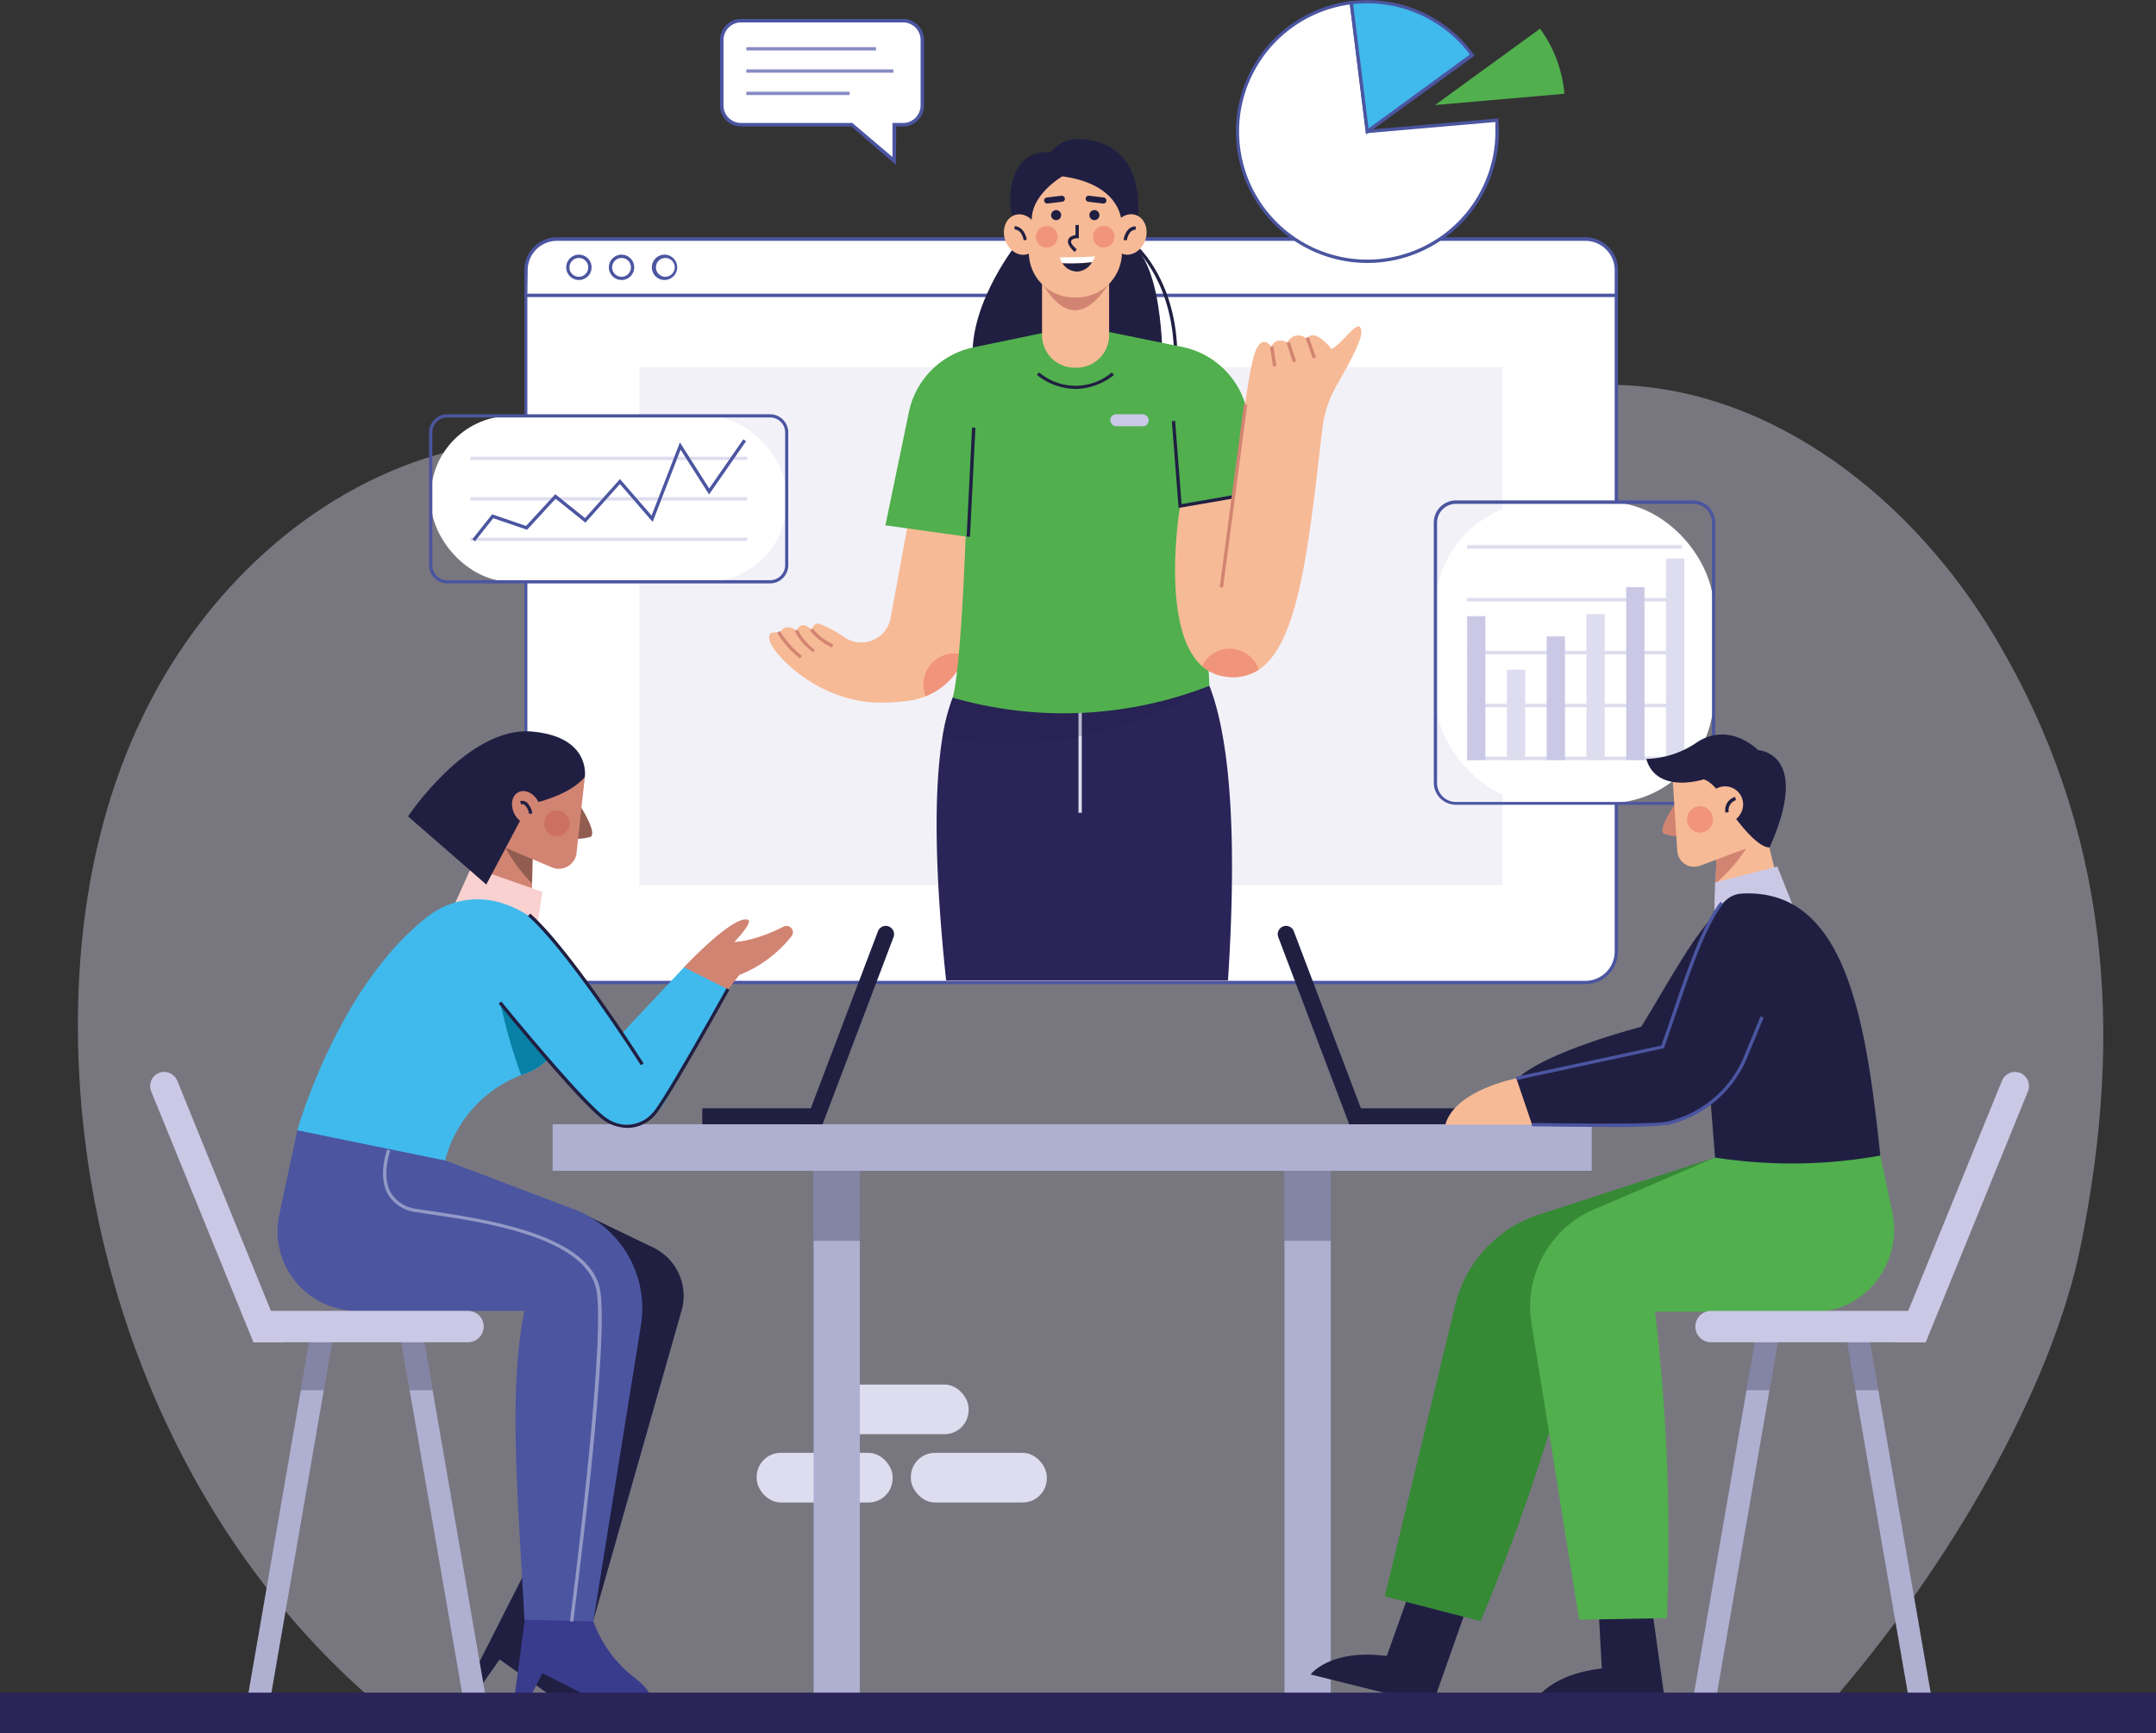
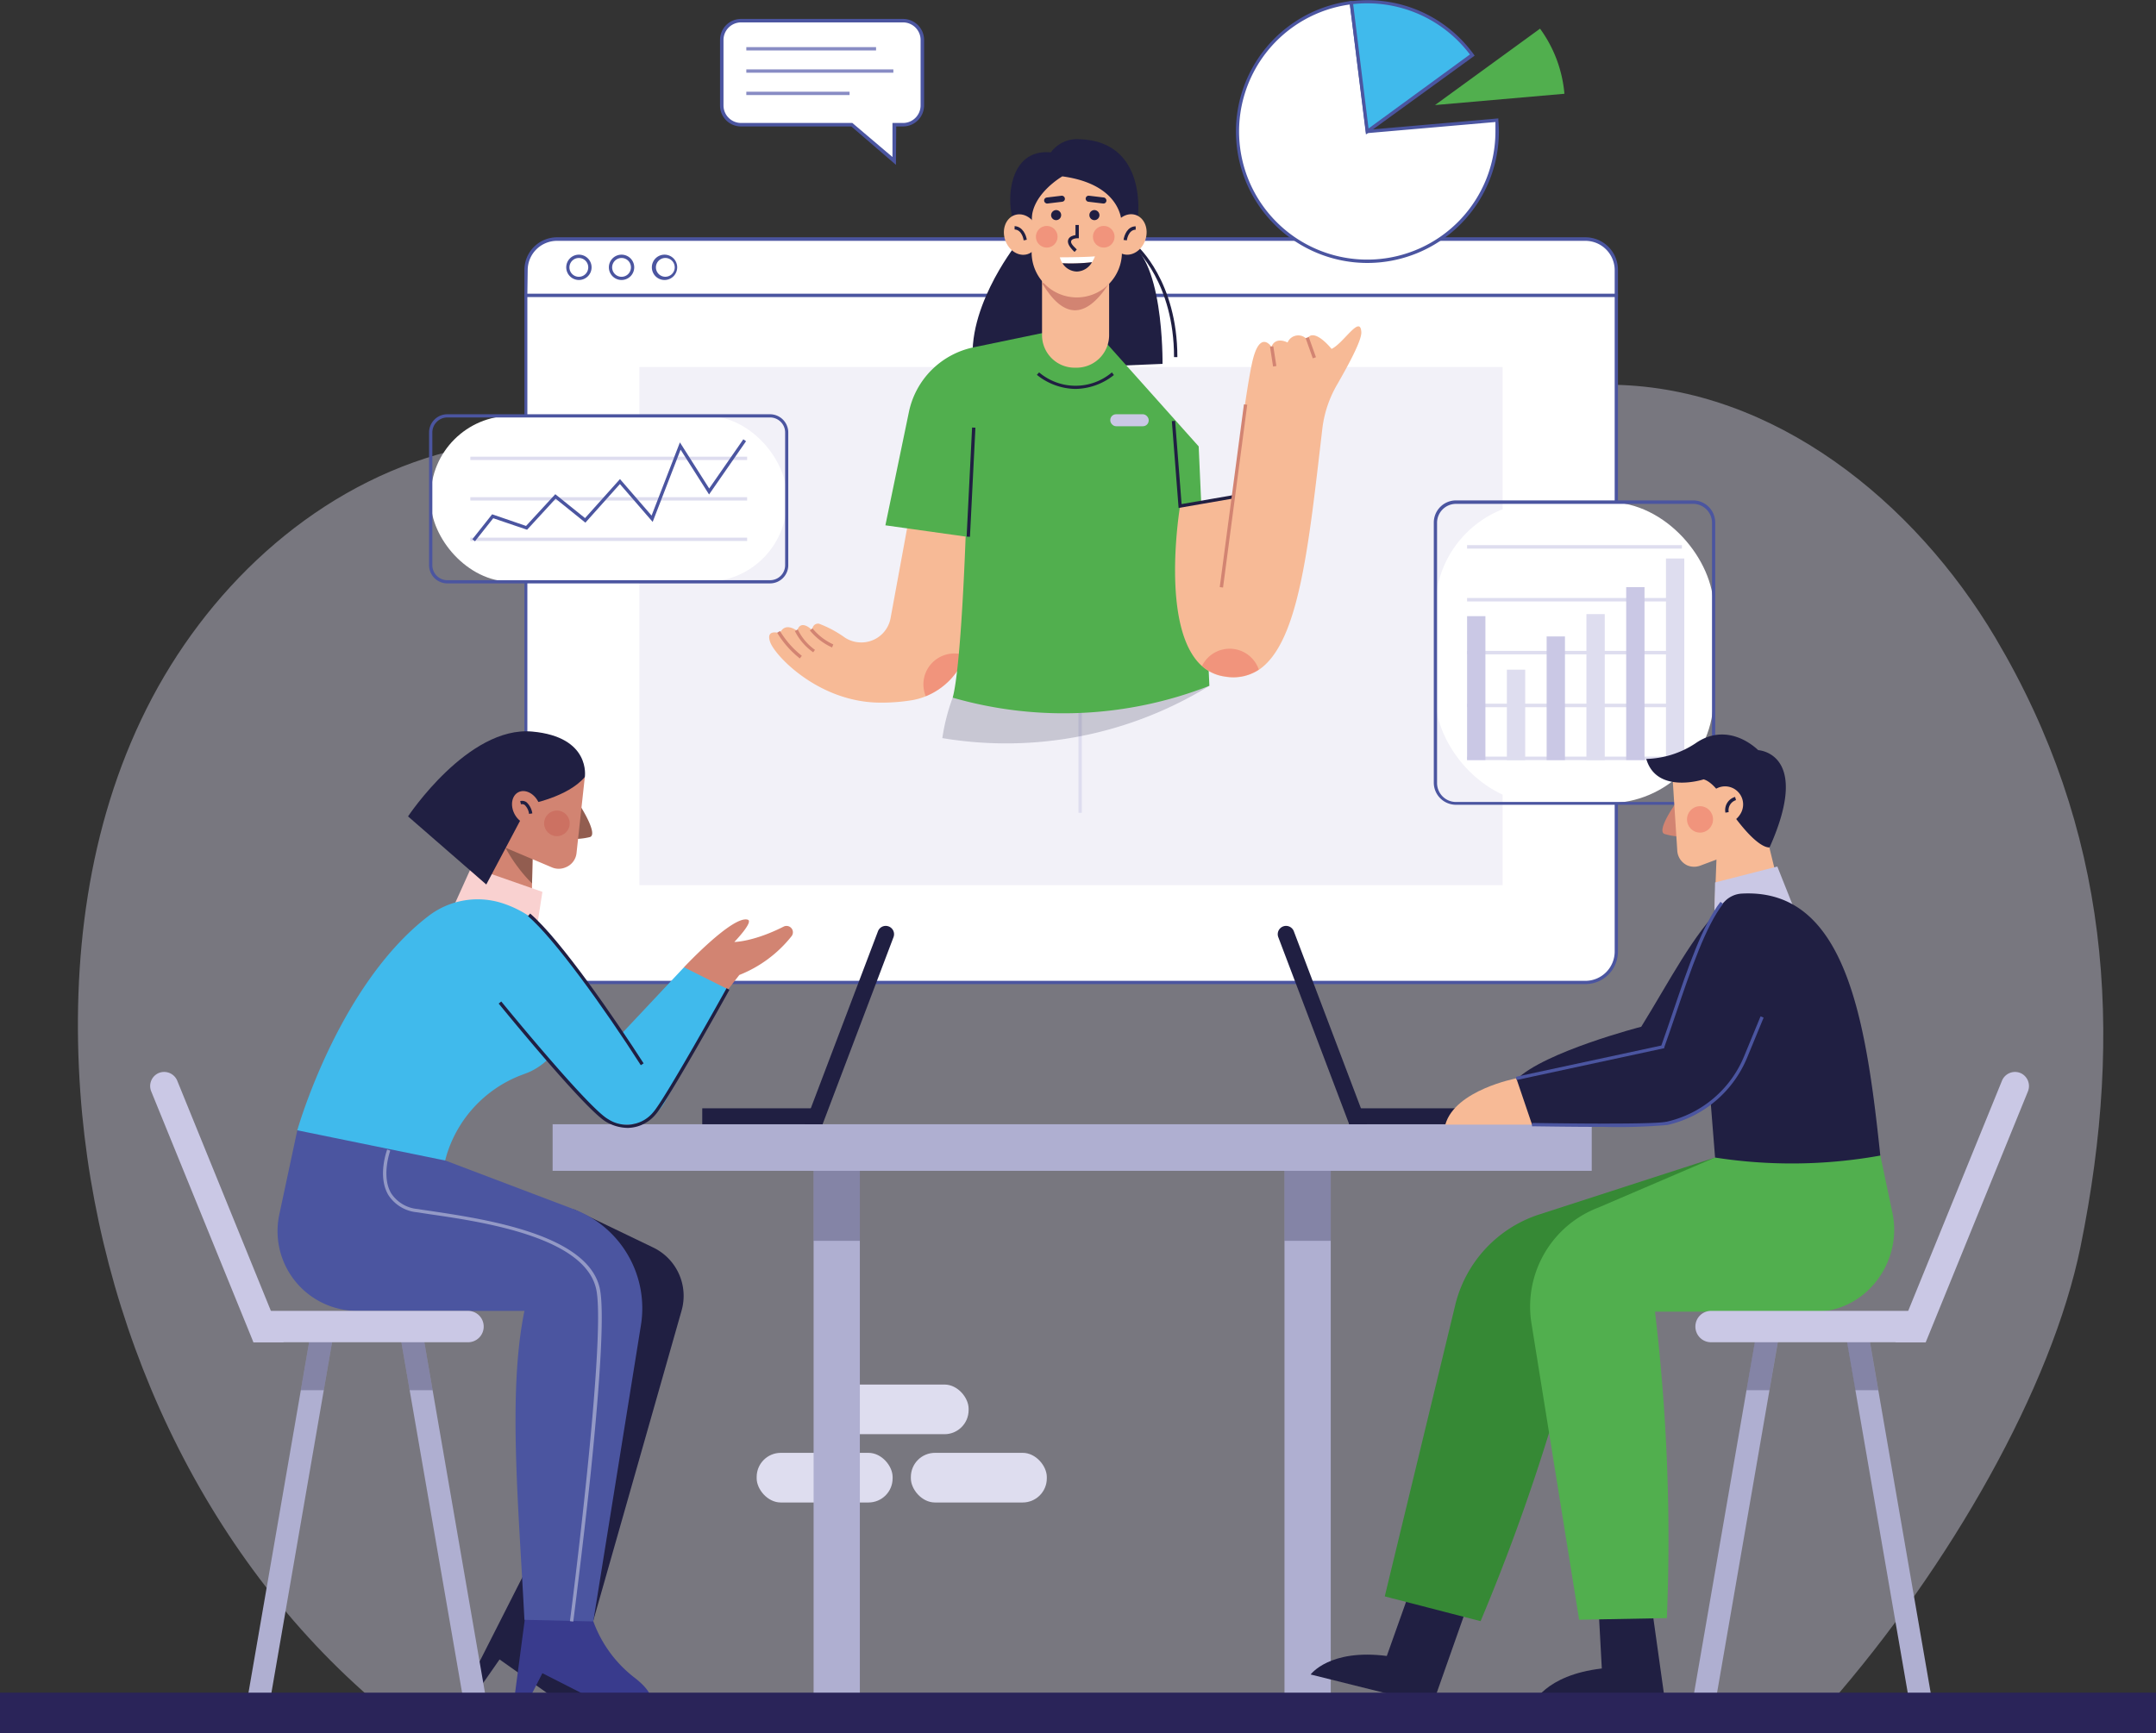
<svg xmlns="http://www.w3.org/2000/svg" viewBox="0 0 316.56 254.54">
  <rect x="0" y="0" width="316.56" height="254.54" fill="#333333" stroke="none" />
  <defs>
    <style>.cls-1,.cls-10,.cls-23,.cls-5{opacity:0.4;}.cls-2,.cls-5{fill:#deddef;}.cls-23,.cls-3{fill:#fff;}.cls-4{fill:#4b55a0;}.cls-6{fill:#2a2459;}.cls-17,.cls-7,.cls-8{fill:#201f42;}.cls-7{opacity:0.2;}.cls-9{fill:#f7ba96;}.cls-10{fill:#ea5c56;}.cls-11{fill:#51af4e;}.cls-12{fill:#d28472;}.cls-13{fill:#cac8e5;}.cls-14{fill:#40baec;}.cls-15{fill:#888cc4;}.cls-16{fill:#afafd1;}.cls-17,.cls-20{opacity:0.3;}.cls-18{fill:#925d50;}.cls-19{fill:#f9d1d0;}.cls-20{fill:#be433d;}.cls-21{fill:#0881a6;}.cls-22{fill:#393b8d;}.cls-24{fill:#368935;}</style>
  </defs>
  <g id="Layer_2" data-name="Layer 2">
    <g id="Layer_1-2" data-name="Layer 1">
      <g class="cls-1">
        <path class="cls-2" d="M305.48,183.1c6.49-31.9,4.15-61.38-12.51-89.45-11.86-20-32.47-36.7-56-37.14-22.23-.41-42.24,13.26-64.21,16.72-36.13,5.68-73.48-16.67-108.58-6.45-18.78,5.47-34,20-42.67,37.31s-11.07,37.07-9.72,56.26c2.42,34.1,17.72,68,43.85,90.08H268.48C286.37,230,301.27,203.73,305.48,183.1Z" />
      </g>
      <rect class="cls-2" x="111.1" y="213.37" width="19.96" height="7.29" rx="3.54" />
      <rect class="cls-2" x="133.74" y="213.37" width="19.96" height="7.29" rx="3.54" />
      <rect class="cls-2" x="122.26" y="203.34" width="19.96" height="7.29" rx="3.54" />
      <path class="cls-3" d="M237.32,39.67a4.54,4.54,0,0,0-4.54-4.54h-151a4.54,4.54,0,0,0-4.54,4.54v3.72H237.32Z" />
      <path class="cls-4" d="M237.56,43.63H77v-4a4.79,4.79,0,0,1,4.78-4.78H232.78a4.78,4.78,0,0,1,4.78,4.78ZM77.43,43.15H237.08V39.67a4.31,4.31,0,0,0-4.3-4.3h-151a4.31,4.31,0,0,0-4.3,4.3Z" />
      <path class="cls-3" d="M77.19,43.39v96.36a4.54,4.54,0,0,0,4.54,4.54H232.78a4.54,4.54,0,0,0,4.54-4.54V43.39Z" />
      <path class="cls-4" d="M232.78,144.53h-151A4.79,4.79,0,0,1,77,139.75V43.15H237.56v96.6A4.78,4.78,0,0,1,232.78,144.53ZM77.43,43.63v96.12a4.31,4.31,0,0,0,4.3,4.3H232.78a4.31,4.31,0,0,0,4.3-4.3V43.63Z" />
      <circle class="cls-3" cx="84.96" cy="39.26" r="1.62" transform="translate(-3.18 7.79) rotate(-5.15)" />
      <path class="cls-4" d="M85,41.12a1.86,1.86,0,1,1,1.86-1.86A1.86,1.86,0,0,1,85,41.12Zm0-3.23a1.38,1.38,0,1,0,1.37,1.37A1.37,1.37,0,0,0,85,37.89Z" />
      <circle class="cls-3" cx="91.26" cy="39.26" r="1.62" transform="matrix(1, -0.09, 0.09, 1, -3.16, 8.35)" />
      <path class="cls-4" d="M91.26,41.12a1.86,1.86,0,1,1,1.86-1.86A1.86,1.86,0,0,1,91.26,41.12Zm0-3.23a1.38,1.38,0,1,0,1.38,1.37A1.37,1.37,0,0,0,91.26,37.89Z" />
      <circle class="cls-3" cx="97.57" cy="39.26" r="1.62" transform="translate(-3.13 8.92) rotate(-5.15)" />
      <path class="cls-4" d="M97.57,41.12a1.86,1.86,0,1,1,1.86-1.86A1.86,1.86,0,0,1,97.57,41.12Zm0-3.23a1.38,1.38,0,0,0,0,2.75,1.38,1.38,0,1,0,0-2.75Z" />
      <rect class="cls-5" x="93.88" y="53.9" width="126.75" height="76.09" />
-       <path class="cls-6" d="M180.3,144H138.92c-1.53-14.29-1.93-27.1-.56-35.62a29.37,29.37,0,0,1,1.52-5.94l17.43-3.55,20.26,1.81C181,109.54,181.51,125.38,180.3,144Z" />
      <rect class="cls-2" x="158.35" y="102.87" width="0.49" height="16.5" />
      <path class="cls-7" d="M177.57,100.72a56.87,56.87,0,0,1-39.21,7.68,29.37,29.37,0,0,1,1.52-5.94l17.43-3.55Z" />
      <path class="cls-8" d="M149.09,36.06s-7.86,10-6,18.53l27.6-1.15s.24-16.68-5.79-18.09Z" />
      <path class="cls-8" d="M172.87,52.45h-.49c0-10.93-5.68-15.94-5.74-16l.32-.37C167,36.14,172.87,41.3,172.87,52.45Z" />
      <path class="cls-9" d="M142.37,93a10.1,10.1,0,0,1-.64,3.26,10.28,10.28,0,0,1-5.8,6,10,10,0,0,1-2.06.58,27.5,27.5,0,0,1-4.59.35c-8.93,0-15.41-6.78-16.18-8.85S114.5,93,114.5,93c.78-1.76,2.54-.35,2.54-.35.53-1.83,2.19-.12,2.19-.12s.06-1,1-.94a16.64,16.64,0,0,1,3.87,2.08,4.37,4.37,0,0,0,2.35.68,4,4,0,0,0,1-.11,4.35,4.35,0,0,0,3.31-3.46l2.68-14.57h6.33l2,2.6C142.57,82,142.52,88.58,142.37,93Z" />
      <path class="cls-10" d="M141.73,96.25a10.28,10.28,0,0,1-5.8,6,4.63,4.63,0,0,1-.35-1.75,4.55,4.55,0,0,1,6.15-4.24Z" />
      <path class="cls-11" d="M156,48.3,143,51a12.24,12.24,0,0,0-9.54,9.47L130,77.15l11.83,1.66Z" />
-       <path class="cls-11" d="M160.58,48.3l13,2.65a12.24,12.24,0,0,1,9.54,9.47l1.61,11.88-11.47,2Z" />
      <path class="cls-11" d="M141.78,78.81s-.64,19.07-1.9,23.65a58.82,58.82,0,0,0,37.69-1.74L176,65.56,160.58,48.3H156L140.67,68.24Z" />
      <path class="cls-9" d="M199.88,48.77c.07,1.25-2,5-3.56,7.72A16.81,16.81,0,0,0,194.15,63c-2,17.08-3.38,31.37-9.33,35.38a6.83,6.83,0,0,1-4.93,1,6.3,6.3,0,0,1-3.4-1.55c-6.26-5.57-3.22-23.52-3.22-23.52L181,73s1.74-14.66,2.84-19.71,2.84-2.36,2.84-2.36c.63-1.58,2.37-.63,2.37-.63a1.7,1.7,0,0,1,2.83-.48c1-1.89,3.63,1.42,3.63,1.42C197.28,50.42,199.72,46.15,199.88,48.77Z" />
      <rect class="cls-8" x="134.14" y="70.56" width="16.02" height="0.49" transform="matrix(0.05, -1, 1, 0.05, 64.66, 209.42)" />
      <polygon class="cls-8" points="173.05 74.6 172.06 61.85 172.54 61.81 173.49 74.03 181 72.73 181.08 73.21 173.05 74.6" />
      <rect class="cls-12" x="167.57" y="72.59" width="27.08" height="0.49" transform="translate(85.14 242.82) rotate(-82.46)" />
      <path class="cls-10" d="M184.82,98.35a6.83,6.83,0,0,1-4.93,1,6.3,6.3,0,0,1-3.4-1.55,4.52,4.52,0,0,1,8.33.52Z" />
      <rect class="cls-12" x="186.69" y="50.88" width="0.49" height="2.94" transform="translate(-5.8 29.17) rotate(-8.79)" />
-       <rect class="cls-12" x="189.36" y="50.22" width="0.49" height="2.99" transform="translate(-6.67 61.76) rotate(-18.19)" />
      <rect class="cls-12" x="192.21" y="49.47" width="0.49" height="3.15" transform="translate(-5.97 67.5) rotate(-19.59)" />
      <rect class="cls-13" x="163.02" y="60.84" width="5.64" height="1.76" rx="0.85" />
      <path class="cls-8" d="M157.92,57.12a9.2,9.2,0,0,1-5.68-2.07l.33-.36a8.26,8.26,0,0,0,10.69,0l.29.39A9.25,9.25,0,0,1,157.92,57.12Z" />
      <path class="cls-12" d="M122.17,95.09a9.09,9.09,0,0,1-3.25-2.49l.37-.32a8.53,8.53,0,0,0,3.06,2.36Z" />
      <path class="cls-12" d="M119.4,95.8a8.41,8.41,0,0,1-2.69-3.12l.42-.24a7.91,7.91,0,0,0,2.53,3Z" />
      <path class="cls-12" d="M117.44,96.7a14,14,0,0,1-3.33-3.77l.41-.26a13.6,13.6,0,0,0,3.21,3.64Z" />
      <path class="cls-9" d="M153,40.73h9.85a0,0,0,0,1,0,0v8.46A4.78,4.78,0,0,1,158,54h-.3A4.78,4.78,0,0,1,153,49.19V40.73A0,0,0,0,1,153,40.73Z" />
      <path class="cls-12" d="M153,41.57c3.05,5.12,6.32,5.54,9.87,0Z" />
-       <path class="cls-9" d="M151.06,25.32h13.67a0,0,0,0,1,0,0V37.05a6.63,6.63,0,0,1-6.63,6.63h-.41a6.63,6.63,0,0,1-6.63-6.63V25.32A0,0,0,0,1,151.06,25.32Z" />
+       <path class="cls-9" d="M151.06,25.32h13.67a0,0,0,0,1,0,0V37.05a6.63,6.63,0,0,1-6.63,6.63a6.63,6.63,0,0,1-6.63-6.63V25.32A0,0,0,0,1,151.06,25.32Z" />
      <path class="cls-8" d="M157.77,37c-.8-.75-1.1-1.35-.92-1.82s.73-.6,1.06-.65l0-1.49h.49l0,1.95h-.24c-.24,0-.76.1-.86.35s-.06.49.8,1.3Z" />
      <path class="cls-3" d="M160.33,38.51a4.45,4.45,0,0,0,.44-.86c-1.65.14-5.16.14-5.16.14a3.27,3.27,0,0,0,.39.87A26.78,26.78,0,0,0,160.33,38.51Z" />
      <path class="cls-8" d="M156,38.66a2.56,2.56,0,0,0,2.11,1.22,2.63,2.63,0,0,0,2.22-1.37A26.78,26.78,0,0,1,156,38.66Z" />
      <path class="cls-8" d="M164.66,32.57c0,.27.24-5.46-8.68-6.67,0,0-5,2.88-4.45,7l-2.74-.52c-1.06-2.88-.69-10.58,5.5-10a4.82,4.82,0,0,1,3.51-1.94c11.1-.18,9.35,12.13,9.08,12.48Z" />
      <ellipse class="cls-9" cx="165.8" cy="34.44" rx="3.02" ry="2.5" transform="translate(81.17 181.11) rotate(-71.75)" />
      <path class="cls-8" d="M165.45,35.3l-.48-.06c.08-.67.56-2,1.78-2l0,.49C165.65,33.76,165.45,35.28,165.45,35.3Z" />
      <ellipse class="cls-9" cx="149.95" cy="34.44" rx="2.5" ry="3.02" transform="translate(-3.24 48.7) rotate(-18.25)" />
      <path class="cls-8" d="M150.3,35.3c0-.06-.21-1.54-1.33-1.6l0-.49c1.22.07,1.7,1.36,1.79,2Z" />
      <path class="cls-8" d="M161.43,31.64a.74.74,0,1,1-.74-.79A.76.76,0,0,1,161.43,31.64Z" />
      <rect class="cls-8" x="159.39" y="28.88" width="3.07" height="0.89" rx="0.43" transform="translate(4.66 -19.02) rotate(6.86)" />
      <path class="cls-8" d="M154.33,31.64a.74.74,0,1,0,.74-.79A.76.76,0,0,0,154.33,31.64Z" />
      <rect class="cls-8" x="153.29" y="28.88" width="3.07" height="0.89" rx="0.43" transform="translate(312.05 39.94) rotate(173.14)" />
      <circle class="cls-10" cx="162.06" cy="34.77" r="1.59" />
      <circle class="cls-10" cx="153.69" cy="34.77" r="1.59" />
      <rect class="cls-3" x="63.25" y="61.07" width="52.27" height="24.37" rx="11.82" />
      <path class="cls-4" d="M113.07,85.68H65.69A2.68,2.68,0,0,1,63,83V63.52a2.68,2.68,0,0,1,2.68-2.68h47.38a2.68,2.68,0,0,1,2.68,2.68V83A2.68,2.68,0,0,1,113.07,85.68ZM65.69,61.31a2.21,2.21,0,0,0-2.21,2.21V83a2.21,2.21,0,0,0,2.21,2.21h47.38A2.21,2.21,0,0,0,115.28,83V63.52a2.21,2.21,0,0,0-2.21-2.21Z" />
      <rect class="cls-2" x="69.06" y="67.07" width="40.64" height="0.49" />
      <rect class="cls-2" x="69.06" y="73.02" width="40.64" height="0.49" />
      <rect class="cls-2" x="69.06" y="78.96" width="40.64" height="0.49" />
      <polygon class="cls-4" points="69.74 79.49 69.36 79.19 72.26 75.53 77.24 77.24 81.53 72.58 85.9 76.09 91.03 70.36 95.67 75.72 99.83 64.97 104.13 71.74 109.14 64.52 109.54 64.8 104.11 72.62 99.93 66.04 95.83 76.65 91.02 71.09 85.95 76.76 81.58 73.24 77.39 77.8 72.42 76.11 69.74 79.49" />
      <path class="cls-3" d="M200.75,19.31,198.41.39a19.07,19.07,0,1,0,21.4,18.92c0-.56,0-1.11-.07-1.65Z" />
      <path class="cls-4" d="M200.75,38.62A19.31,19.31,0,0,1,198.38.15l.24,0L201,19.05l19-1.66,0,.25c.05.6.08,1.14.08,1.67A19.33,19.33,0,0,1,200.75,38.62ZM198.2.66a18.82,18.82,0,1,0,21.37,18.65c0-.44,0-.9,0-1.39l-19,1.65Z" />
      <path class="cls-11" d="M210.7,15.43l19-1.66a19,19,0,0,0-3.58-9.56Z" />
      <path class="cls-14" d="M216.16,8.09A19,19,0,0,0,200.75.24a20.14,20.14,0,0,0-2.34.15l2.34,18.92Z" />
      <path class="cls-4" d="M200.56,19.75,198.14.18l.24,0a19.24,19.24,0,0,1,18,7.8l.14.19ZM198.68.6l2.26,18.27L215.82,8A18.88,18.88,0,0,0,200.75.49,18.31,18.31,0,0,0,198.68.6Z" />
      <rect class="cls-3" x="210.76" y="73.73" width="40.85" height="44.23" rx="15.51" />
      <path class="cls-4" d="M248.6,118.19H213.77a3.25,3.25,0,0,1-3.25-3.24V76.74a3.26,3.26,0,0,1,3.25-3.25H248.6a3.25,3.25,0,0,1,3.24,3.25V115A3.25,3.25,0,0,1,248.6,118.19ZM213.77,74A2.78,2.78,0,0,0,211,76.74V115a2.78,2.78,0,0,0,2.78,2.78H248.6a2.78,2.78,0,0,0,2.77-2.78V76.74A2.78,2.78,0,0,0,248.6,74Z" />
      <rect class="cls-2" x="215.41" y="80.06" width="31.54" height="0.51" />
      <rect class="cls-2" x="215.41" y="87.82" width="31.54" height="0.51" />
      <rect class="cls-2" x="215.41" y="95.59" width="31.54" height="0.51" />
      <rect class="cls-2" x="215.41" y="103.35" width="31.54" height="0.51" />
      <rect class="cls-2" x="215.41" y="111.12" width="31.54" height="0.51" />
      <rect class="cls-13" x="215.41" y="90.49" width="2.69" height="21.13" />
      <rect class="cls-2" x="221.25" y="98.35" width="2.69" height="13.28" />
      <rect class="cls-13" x="227.09" y="93.47" width="2.69" height="18.16" />
      <rect class="cls-2" x="232.93" y="90.19" width="2.69" height="21.44" />
      <rect class="cls-13" x="238.77" y="86.23" width="2.69" height="25.39" />
      <rect class="cls-2" x="244.61" y="82.02" width="2.69" height="29.61" />
      <path class="cls-3" d="M132.59,3H108.8A2.83,2.83,0,0,0,106,5.86v9.63a2.83,2.83,0,0,0,2.82,2.83h16.25l6.25,5.34V18.32h1.29a2.83,2.83,0,0,0,2.83-2.83V5.86A2.83,2.83,0,0,0,132.59,3Z" />
      <path class="cls-4" d="M131.55,24.21,125,18.57H108.8a3.08,3.08,0,0,1-3.08-3.08V5.86a3.08,3.08,0,0,1,3.08-3.08h23.79a3.09,3.09,0,0,1,3.09,3.08v9.63a3.09,3.09,0,0,1-3.09,3.08h-1ZM108.8,3.29a2.58,2.58,0,0,0-2.57,2.57v9.63a2.58,2.58,0,0,0,2.57,2.57h16.35l5.89,5v-5h1.55a2.58,2.58,0,0,0,2.58-2.57V5.86a2.58,2.58,0,0,0-2.58-2.57Z" />
      <rect class="cls-15" x="109.58" y="6.92" width="19.05" height="0.49" />
      <rect class="cls-15" x="109.58" y="10.19" width="21.59" height="0.49" />
      <rect class="cls-15" x="109.58" y="13.47" width="15.16" height="0.49" />
      <rect class="cls-16" x="119.46" y="167.92" width="6.79" height="82.49" />
      <rect class="cls-16" x="188.6" y="167.92" width="6.79" height="82.49" />
      <rect class="cls-17" x="119.46" y="167.69" width="6.79" height="14.54" />
      <rect class="cls-17" x="188.6" y="167.69" width="6.79" height="14.54" />
      <rect class="cls-16" x="81.14" y="165.11" width="152.57" height="6.84" />
      <rect class="cls-8" x="198.1" y="162.77" width="17.67" height="2.34" />
      <path class="cls-8" d="M200.71,165.11H198.1l-10.41-27.47a1.22,1.22,0,0,1,1.14-1.66h0a1.22,1.22,0,0,1,1.14.79Z" />
      <rect class="cls-8" x="103.11" y="162.77" width="17.67" height="2.34" transform="translate(223.89 327.88) rotate(180)" />
      <path class="cls-8" d="M118.16,165.11h2.62l10.41-27.47a1.22,1.22,0,0,0-1.14-1.66h0a1.22,1.22,0,0,0-1.14.79Z" />
      <polygon class="cls-12" points="68.38 133.48 78.02 135.03 78.12 129.75 78.22 124.49 78.31 120 75.64 118.73 71.06 124.1 68.38 133.48" />
      <path class="cls-18" d="M74.18,124.43a22.69,22.69,0,0,0,3.94,5.32l.1-5.26Z" />
      <path class="cls-18" d="M84.9,117.93c.11.07,3,4.57,1.73,5a9.28,9.28,0,0,1-3,.25Z" />
      <path class="cls-12" d="M85.87,114.1l-1.22,11.19A2.54,2.54,0,0,1,83,127.4h0a2.53,2.53,0,0,1-1.93,0l-6.93-2.93-.93-6.31,5.6-5.88Z" />
      <polygon class="cls-19" points="69.21 127.34 65.89 134.7 78.75 136.72 79.64 130.98 69.21 127.34" />
      <path class="cls-8" d="M77.65,118.11s5.69-1,8.22-4c0,0,.94-5.89-7.73-6.67-9.41-.85-18.23,12.46-18.23,12.46l11.49,10Z" />
      <ellipse class="cls-12" cx="77.28" cy="118.62" rx="1.96" ry="2.56" transform="translate(-45.69 48.47) rotate(-27.21)" />
      <path class="cls-8" d="M77.68,119.53a2.22,2.22,0,0,0-.65-1.32.68.68,0,0,0-.54-.09l-.11-.47a1.13,1.13,0,0,1,.93.17,2.74,2.74,0,0,1,.85,1.64Z" />
      <circle class="cls-20" cx="81.77" cy="120.92" r="1.88" />
      <path class="cls-14" d="M83,151.2a9.5,9.5,0,0,1-5.5,6.33l-.5.19-.48.18A18.31,18.31,0,0,0,65.6,169.56c-.09.31-.17.61-.24.88A37.72,37.72,0,0,1,43.65,166s6-21.34,19.3-31.5a11.85,11.85,0,0,1,10.79-1.86,16,16,0,0,1,8,5.79l.24.33,1.17,8.57A9.9,9.9,0,0,1,83,151.2Z" />
-       <path class="cls-21" d="M83,151.2a9.5,9.5,0,0,1-5.5,6.33l-.5.19-.48.18a78.17,78.17,0,0,1-3.06-10.67l8.09,1.08Z" />
      <path class="cls-12" d="M100.42,142.06s7.11-7.6,9.34-7c1,.24-1.94,3.28-1.94,3.28s2.78,0,7.23-2.25a.94.94,0,0,1,1.3.47h0a.94.94,0,0,1-.14.95,18.44,18.44,0,0,1-7.66,5.68l-1.66,2.14-4.16,2Z" />
      <path class="cls-14" d="M106.89,145.29,97.6,161.86A6.51,6.51,0,0,1,87,162.93l-13.58-15.7L82,138.71l9.43,12.93,9-9.58Z" />
      <path class="cls-8" d="M94.09,156.44c-5.45-8.51-12.69-18.58-16.57-21.9l.32-.37c4.48,3.83,12.58,15.64,16.66,22Z" />
      <path class="cls-8" d="M92.16,165.65a6.49,6.49,0,0,1-3.07-.84c-3-1.61-15.34-16.78-15.87-17.42l.38-.31c.13.16,12.84,15.74,15.72,17.3a5,5,0,0,0,6.56-1c1.65-1.78,10.71-18.08,10.8-18.25l.42.24c-.37.67-9.17,16.52-10.87,18.34A5.45,5.45,0,0,1,92.16,165.65Z" />
      <path class="cls-8" d="M76.89,231.26l-8.37,16.5,1.83.26,3-4.31,9.51,6.72,5.58,0s1.13-1.12-1.76-4.13a18.32,18.32,0,0,1-5.27-13v-.42l-2.28-2.33Z" />
      <path class="cls-22" d="M77.24,236.42l-1.85,14h1.85l2.4-4.69,8.86,4.51h7s1-1.27-2.33-3.85a18.32,18.32,0,0,1-7-12.16l-.05-.41-2.58-2Z" />
      <path class="cls-8" d="M87.08,238.13l13-45.67a7.88,7.88,0,0,0-4.16-9.24l-11.7-5.63-.69,54.23Z" />
      <path class="cls-4" d="M43.65,166,41,178.41a11.71,11.71,0,0,0,11.46,14.11H77c-2.45,12-.86,28.43,0,45.37l10.11.24,7-43.53a15.55,15.55,0,0,0-9.84-17l-18.85-7.15Z" />
      <path class="cls-23" d="M84.17,238.17l-.49-.07c.06-.41,5.32-41.13,3.89-48.61-1.48-7.72-16.37-10-24.38-11.15l-1.95-.3A5.61,5.61,0,0,1,57,175.47c-1.59-2.74-.21-6.49-.15-6.65l.45.17s-1.35,3.7.12,6.24a5.17,5.17,0,0,0,3.9,2.33c.58.1,1.24.19,2,.3,8.12,1.22,23.23,3.48,24.78,11.54.6,3.18.14,12.35-1.4,27.27C85.51,227.76,84.18,238.06,84.17,238.17Z" />
      <polygon class="cls-16" points="49.21 194.49 47.54 204.17 39.53 250.47 36.16 250.47 44.17 204.17 45.84 194.49 49.21 194.49" />
      <polygon class="cls-16" points="71.53 250.47 68.17 250.47 60.15 204.17 58.48 194.49 61.85 194.49 63.52 204.17 71.53 250.47" />
      <polygon class="cls-17" points="49.21 194.49 47.54 204.17 44.17 204.17 45.84 194.49 49.21 194.49" />
      <polygon class="cls-17" points="63.52 204.17 60.15 204.17 58.48 194.49 61.85 194.49 63.52 204.17" />
      <path class="cls-13" d="M68.72,197.13H37.21v-4.61H68.72a2.3,2.3,0,0,1,2.3,2.31h0A2.3,2.3,0,0,1,68.72,197.13Z" />
      <path class="cls-13" d="M41.65,197.13H37.21l-15-36.83a2.08,2.08,0,0,1,1-2.67h0a2.08,2.08,0,0,1,2.82,1.1Z" />
      <path class="cls-12" d="M246.34,117.62c-.11,0-3.23,4.4-1.94,4.86a9.11,9.11,0,0,0,3,.38Z" />
      <polygon class="cls-9" points="262.08 133.78 251.7 135.01 251.89 129.75 252.09 124.51 252.25 120.03 255.18 118.86 259.76 124.35 262.08 133.78" />
-       <path class="cls-12" d="M256.4,124.59a23.44,23.44,0,0,1-4.51,5.16l.2-5.24Z" />
      <path class="cls-9" d="M245.55,113.77l.72,11.17a2.55,2.55,0,0,0,1.51,2.17h0a2.6,2.6,0,0,0,1.92,0l7-2.62,1.2-6.23-5.32-6.08Z" />
      <path class="cls-8" d="M253.66,118.31s-1.72-3.34-3.52-3.85c0,0-6.9,2.25-8.42-3a13.73,13.73,0,0,0,7.22-2.29c3.34-2.34,6.81-1.22,9.22,1,0,0,7.87.39,1.67,14.27,0,0-1.56.51-5.53-5Z" />
      <path class="cls-9" d="M255.59,119.45c-.7,1.23-2,1.79-2.94,1.26a2.65,2.65,0,1,1,2.94-1.26Z" />
      <ellipse class="cls-10" cx="249.61" cy="120.34" rx="1.91" ry="1.94" />
      <path class="cls-8" d="M253.34,119.35a2,2,0,0,1,1.42-2.31l.13.47a1.56,1.56,0,0,0-1.07,1.76Z" />
      <polygon class="cls-13" points="251.7 135.01 251.82 129.6 260.96 127.26 263.63 133.97 251.7 135.01" />
      <path class="cls-8" d="M253.11,132.84c-4.58,4.46-7.92,11.16-12.13,17.95,0,0-14.25,3.68-18.34,7.76l7.34,3.72,25.07-7Z" />
      <path class="cls-8" d="M216.05,234.15l-5.72,16.23-17.89-4.46s2.78-3.81,11.18-2.72l4.46-12.54Z" />
      <path class="cls-24" d="M251.82,170,226,178.36a18.6,18.6,0,0,0-12.28,13.09l-10.4,43,14.07,3.64a297.49,297.49,0,0,0,14.55-43.83Z" />
      <path class="cls-8" d="M242.44,235.38l2.1,15H225s1.78-4.37,10.19-5.34l-.49-9.06Z" />
      <path class="cls-11" d="M275.24,165.67l2.62,12.46c1.53,7.27-3.93,14.51-11.36,14.51H243a282.81,282.81,0,0,1,1.74,45l-12.88.24-7-43.54a15.55,15.55,0,0,1,9.84-17L251.82,170Z" />
      <path class="cls-8" d="M276.08,169.71c-2.12-20.24-5.15-39.35-20.4-38.47a3.77,3.77,0,0,0-2.4,1.1h0a12.65,12.65,0,0,0-3.66,10l2.2,27.66A73.29,73.29,0,0,0,276.08,169.71Z" />
      <path class="cls-9" d="M222.64,158.37s-9,1.7-10.43,6.8H225l2.43-1.7Z" />
      <path class="cls-8" d="M255.76,135.69l-11.64,18.07-21.48,4.61,2.31,6.8,18-.1a14.24,14.24,0,0,0,11.66-6.64l10-14.37Z" />
      <path class="cls-4" d="M222.7,158.61l-.11-.47,21.34-4.59c.57-1.6,1.14-3.26,1.68-4.87,2.24-6.6,4.36-12.83,7-16.23l.38.29c-2.57,3.34-4.68,9.54-6.91,16.1-.56,1.65-1.14,3.36-1.73,5l0,.13-.13,0Z" />
      <path class="cls-4" d="M235.51,165.5c-5,0-10.17-.09-10.57-.09v-.49c.18,0,17.53.3,19.66-.17l.06,0a16.15,16.15,0,0,0,11.43-9.64l2.41-5.85.45.19-2.41,5.85a16.67,16.67,0,0,1-11.77,9.93h-.06A83.64,83.64,0,0,1,235.51,165.5Z" />
      <polygon class="cls-16" points="280.43 250.47 283.8 250.47 274.11 194.49 270.75 194.49 280.43 250.47" />
      <polygon class="cls-16" points="251.79 250.47 248.42 250.47 258.11 194.49 261.48 194.49 251.79 250.47" />
      <polygon class="cls-17" points="261.47 194.49 259.8 204.17 256.43 204.17 258.1 194.49 261.47 194.49" />
      <polygon class="cls-17" points="275.78 204.17 272.41 204.17 270.74 194.49 274.11 194.49 275.78 204.17" />
      <path class="cls-13" d="M251.24,197.13h31.51v-4.61H251.24a2.3,2.3,0,0,0-2.31,2.31h0A2.3,2.3,0,0,0,251.24,197.13Z" />
      <path class="cls-13" d="M278.3,197.13h4.45l15-36.83a2.09,2.09,0,0,0-1-2.67h0a2.07,2.07,0,0,0-2.81,1.1Z" />
      <rect class="cls-8" x="4.88" y="250.18" width="309.08" height="0.49" />
      <rect class="cls-6" y="248.59" width="316.56" height="5.95" />
    </g>
  </g>
</svg>